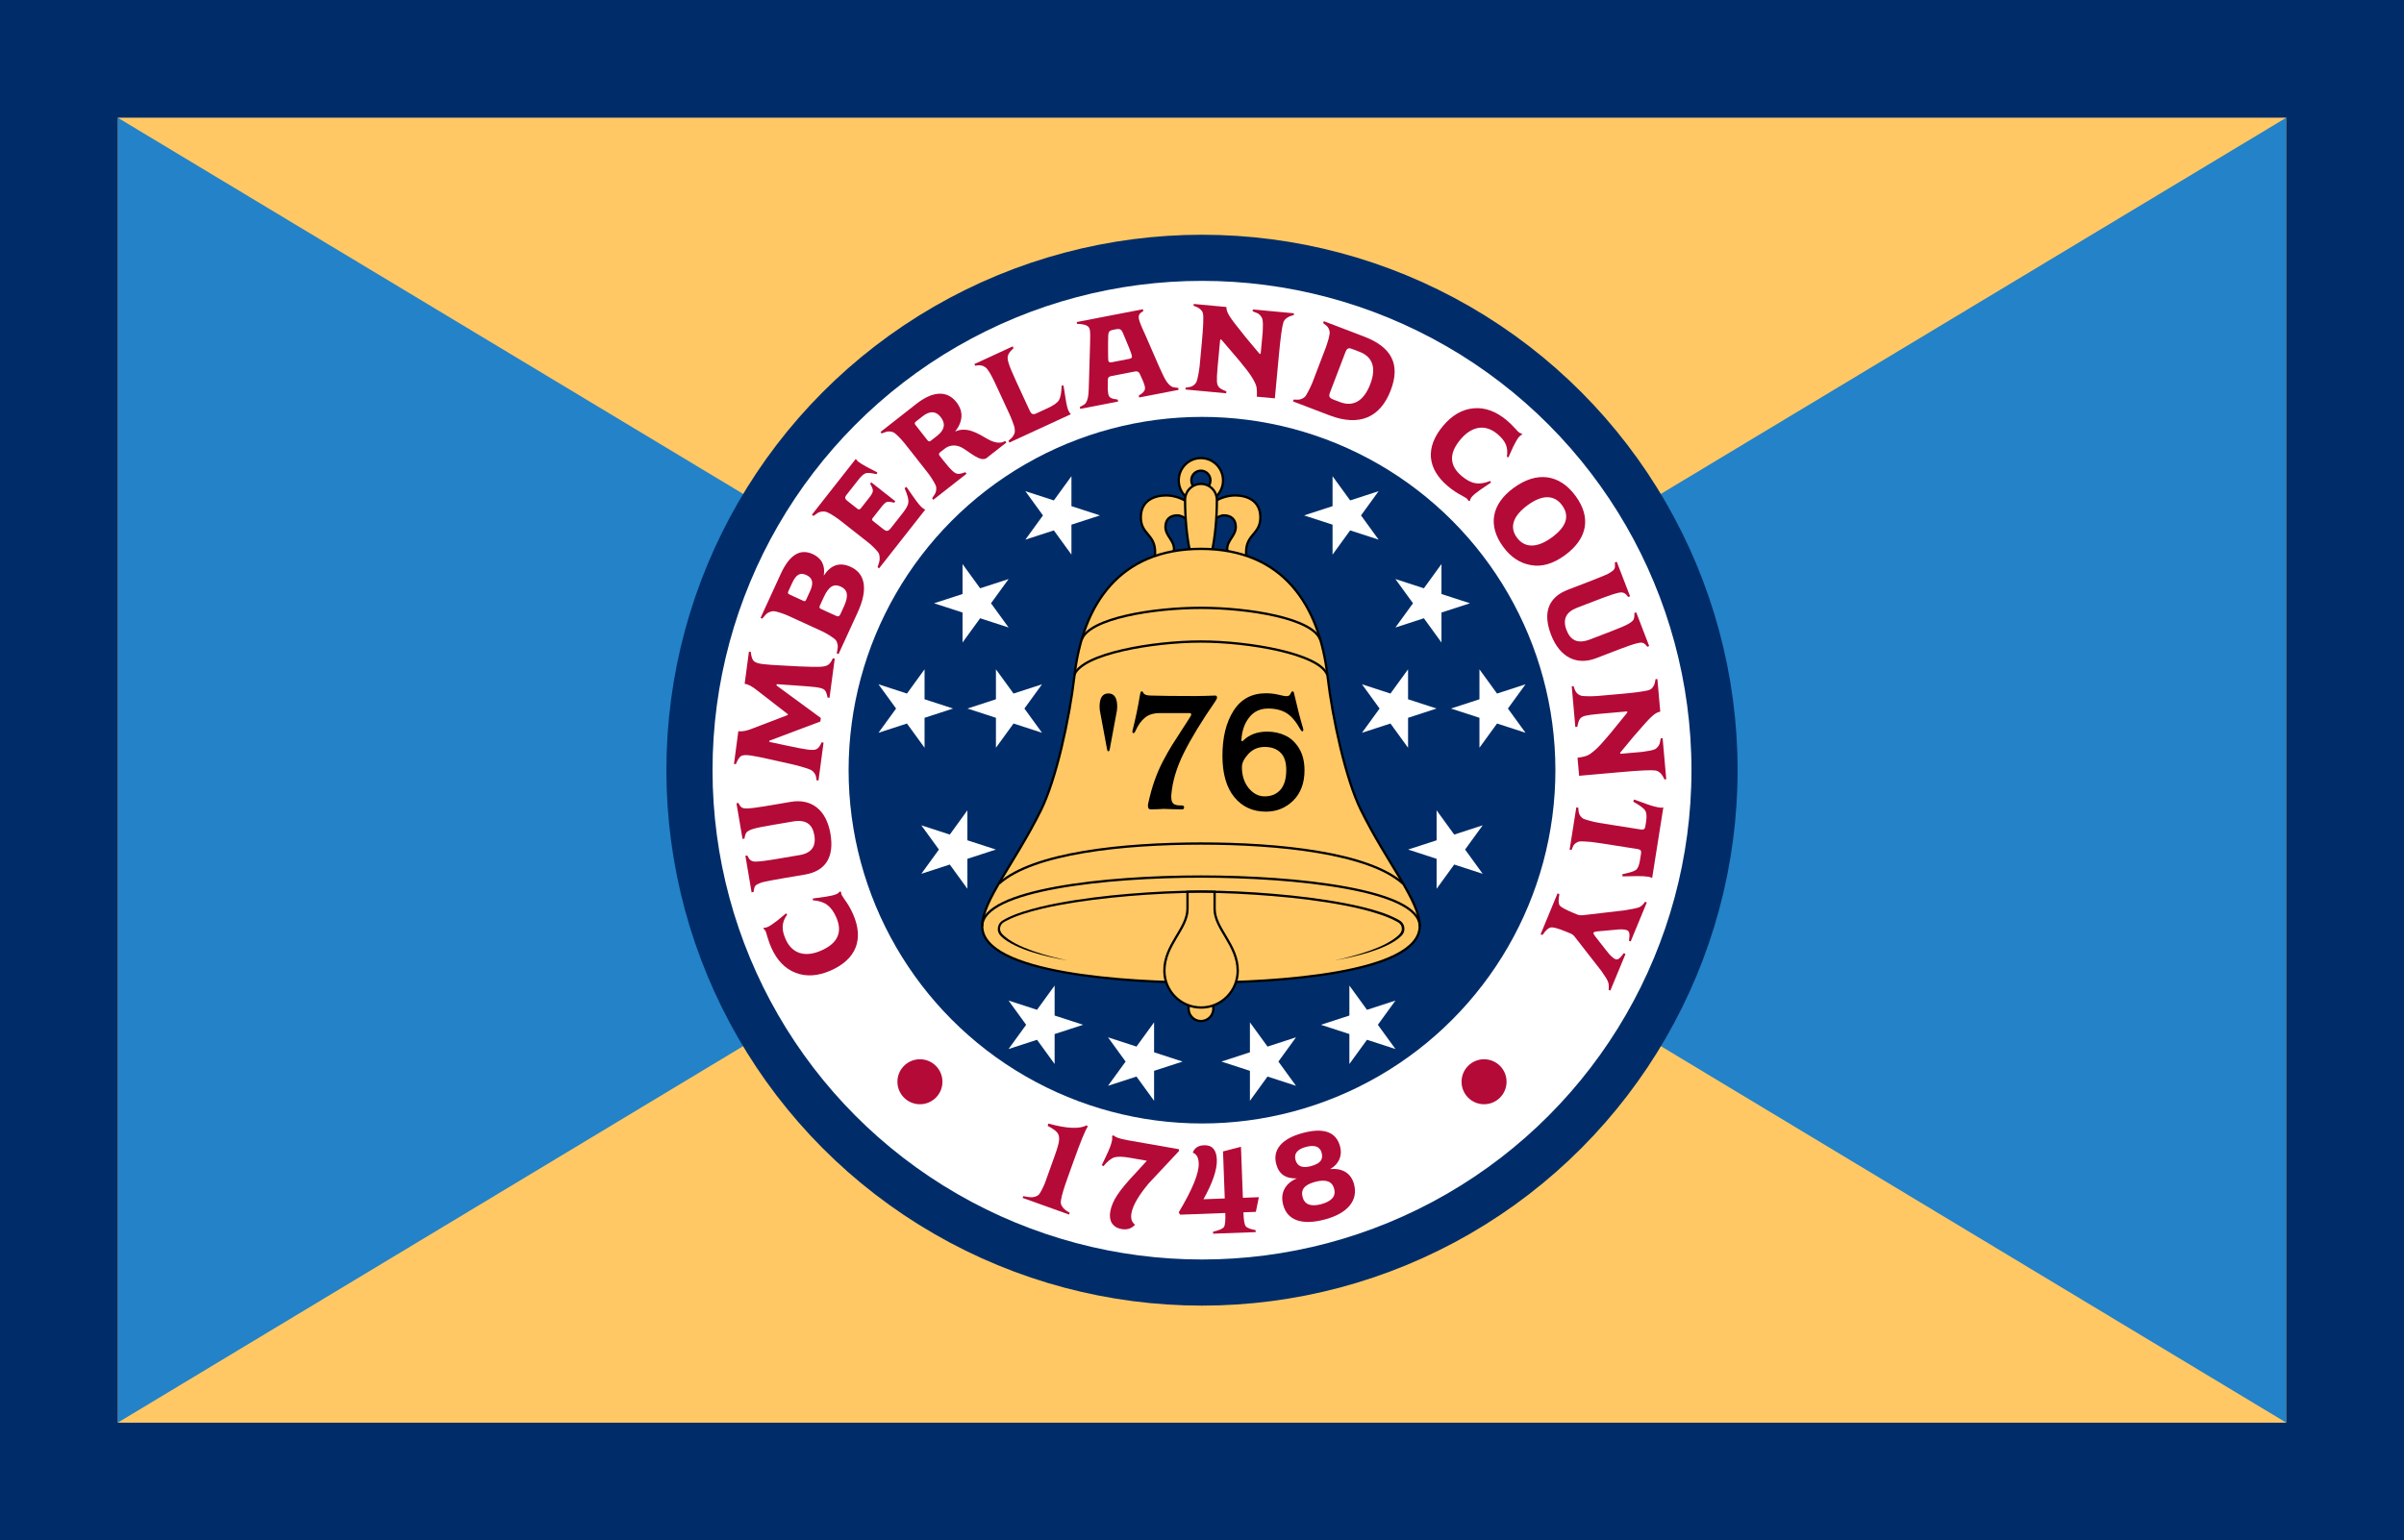
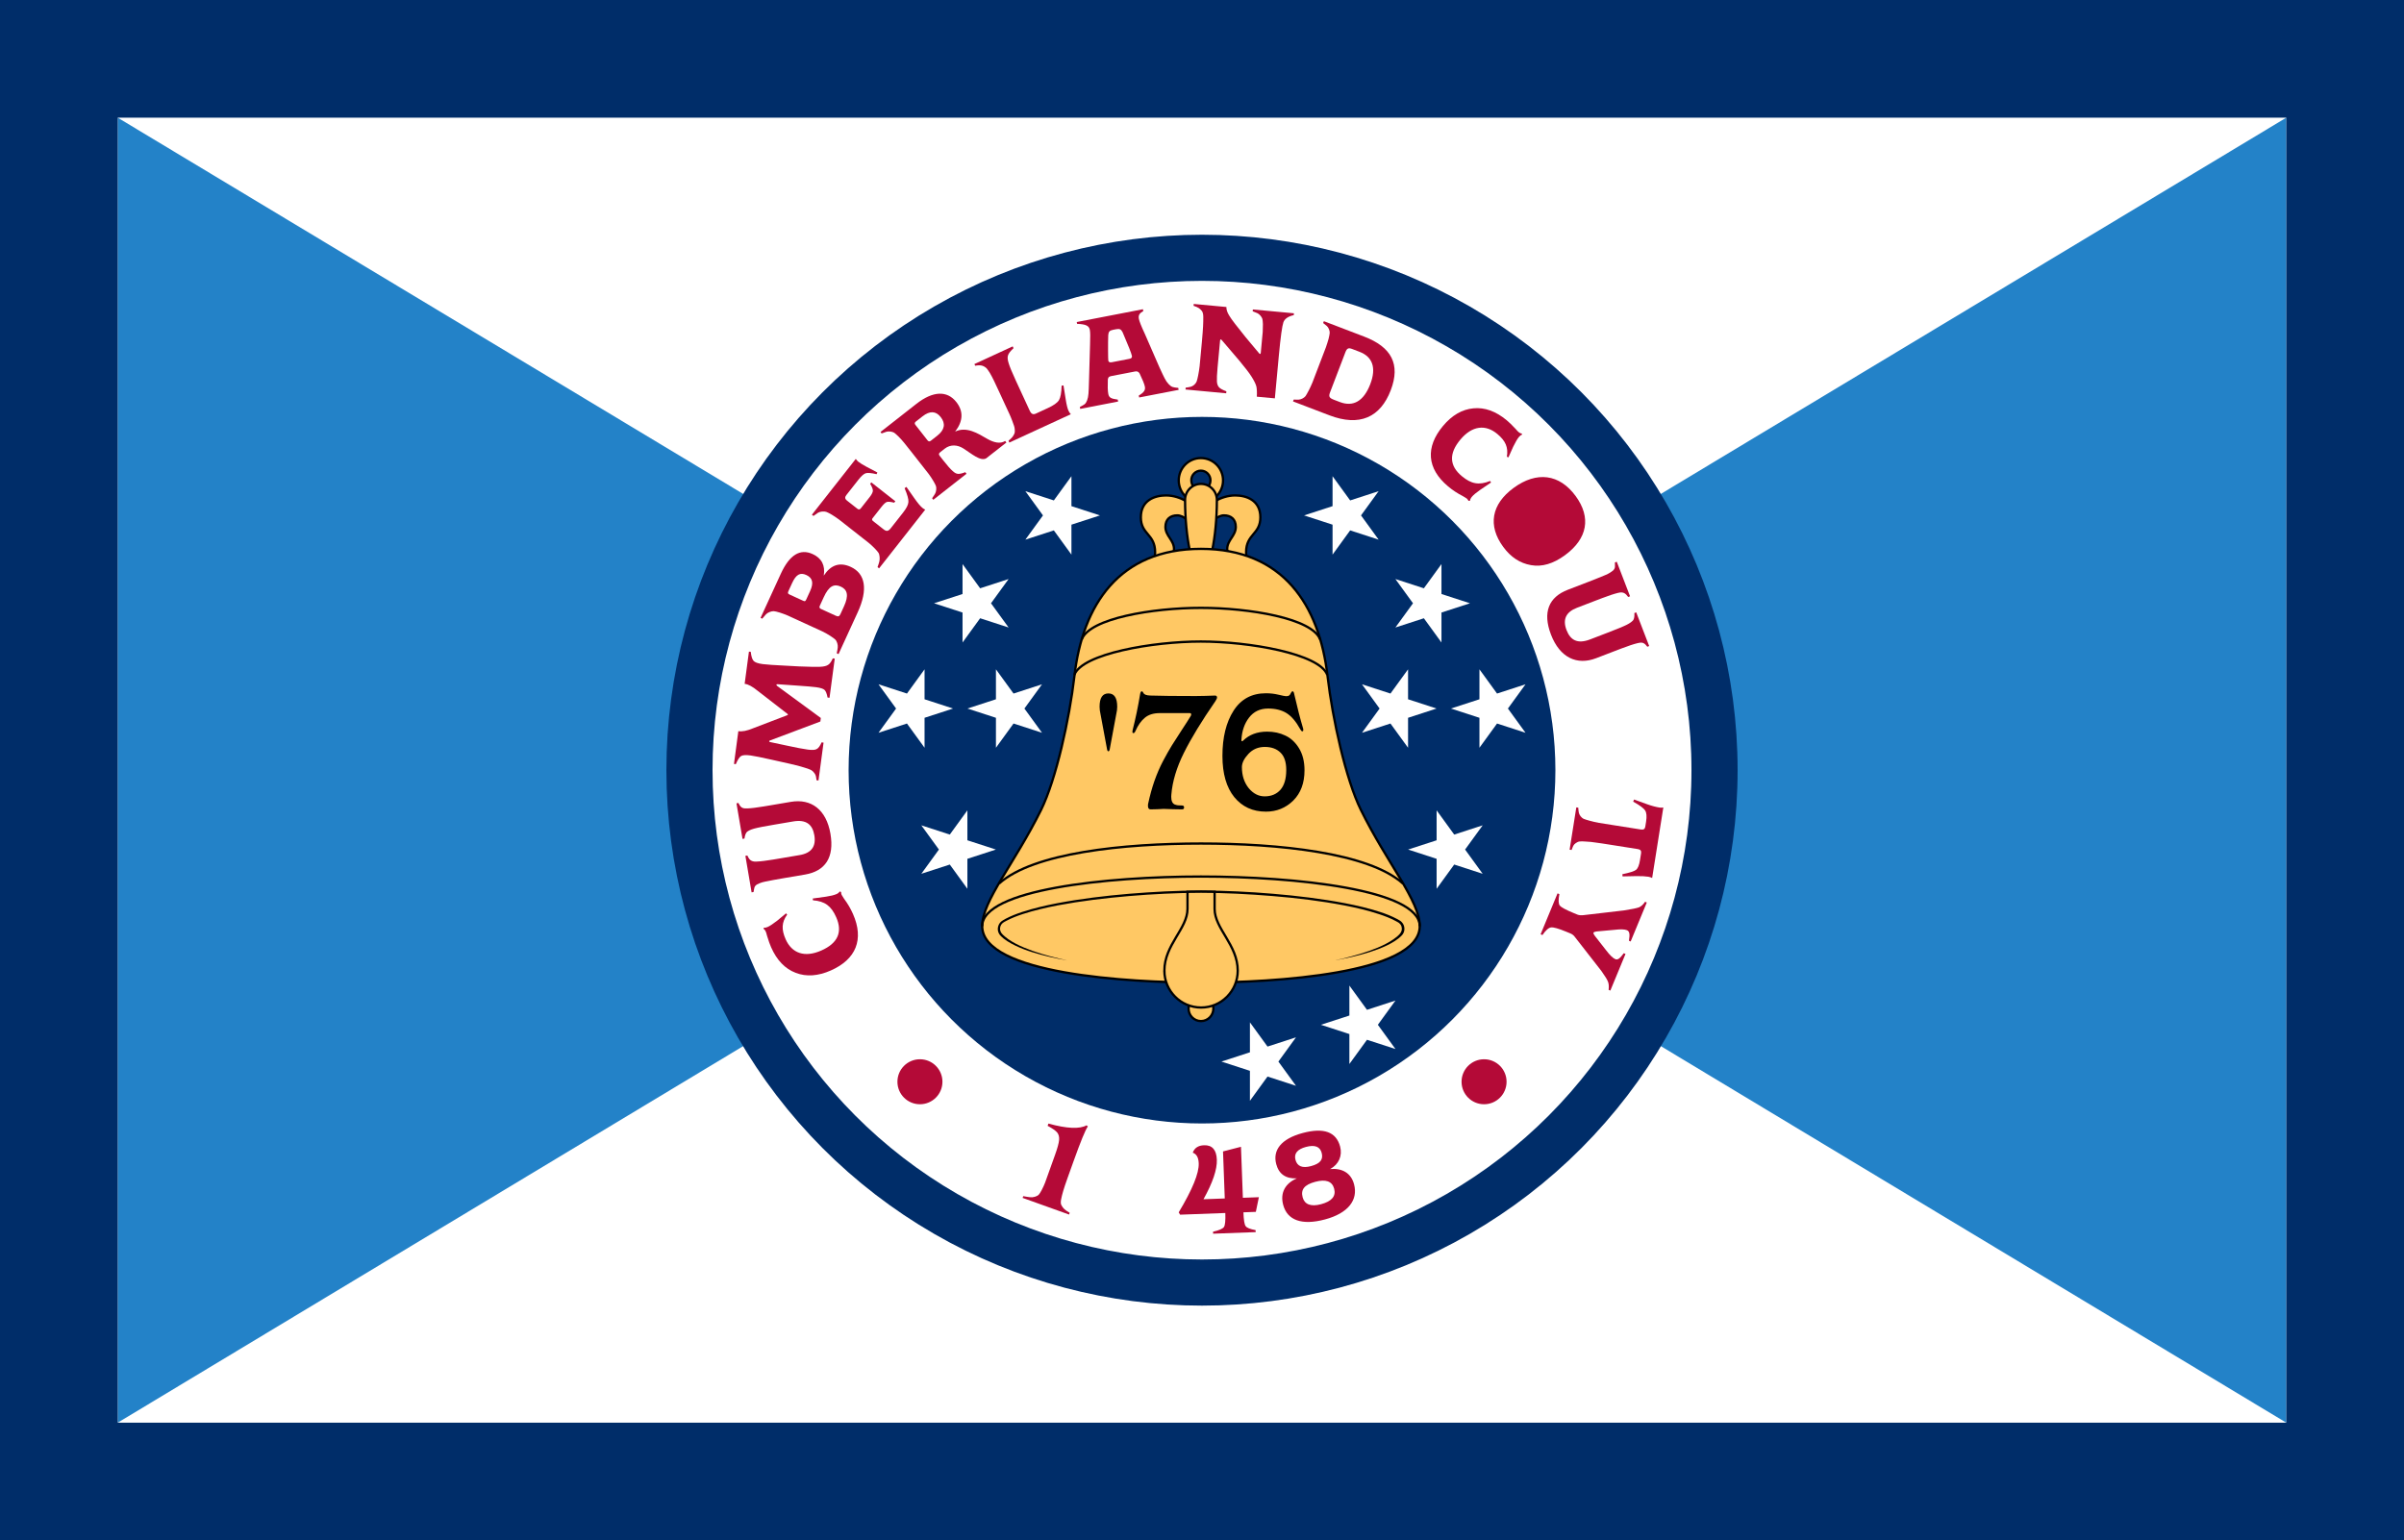
<svg xmlns="http://www.w3.org/2000/svg" xmlns:ns1="http://www.inkscape.org/namespaces/inkscape" xmlns:ns2="http://sodipodi.sourceforge.net/DTD/sodipodi-0.dtd" width="416.818mm" height="267.159mm" viewBox="0 0 416.818 267.159" version="1.1" id="svg8" ns1:version="1.0.2-2 (e86c870879, 2021-01-15)" ns2:docname="Flag of Cumberland County, New Jersey.svg">
  <defs id="defs2">
    <ns1:path-effect effect="spiro" id="path-effect1494" is_visible="true" lpeversion="1" />
    <ns1:path-effect effect="spiro" id="path-effect1451" is_visible="true" lpeversion="1" />
    <ns1:path-effect effect="spiro" id="path-effect1880" is_visible="true" lpeversion="1" />
    <ns1:path-effect effect="spiro" id="path-effect1869" is_visible="true" lpeversion="1" />
    <clipPath clipPathUnits="userSpaceOnUse" id="clipPath1384">
      <rect style="fill:#ffffff;fill-opacity:1;stroke-width:1.5;stroke-linecap:round;stroke-linejoin:bevel" id="rect1386" width="321.667" height="135.775" x="-49.142" y="69.853" />
    </clipPath>
  </defs>
  <ns2:namedview id="base" pagecolor="#ffffff" bordercolor="#666666" borderopacity="1.0" ns1:pageopacity="0.0" ns1:pageshadow="2" ns1:zoom="0.98994949" ns1:cx="790.75945" ns1:cy="485.17709" ns1:document-units="mm" ns1:current-layer="layer1" ns1:document-rotation="0" showgrid="false" ns1:snap-bbox="true" ns1:bbox-paths="true" ns1:snap-bbox-midpoints="true" ns1:bbox-nodes="true" ns1:snap-bbox-edge-midpoints="true" ns1:window-width="2560" ns1:window-height="1369" ns1:window-x="-8" ns1:window-y="-8" ns1:window-maximized="1" ns1:snap-intersection-paths="true" ns1:object-paths="true" ns1:snap-midpoints="true" ns1:snap-smooth-nodes="true" showguides="true" ns1:snap-global="true" />
  <g ns1:label="Layer 1" ns1:groupmode="layer" id="layer1" transform="translate(172.879,-43.313)">
    <g id="Layer_3" transform="matrix(0.265,0,0,0.265,-324.215,54.857)" />
    <g id="g1304">
-       <rect style="fill:#ffc864;fill-opacity:1;stroke-width:1.5;stroke-linecap:round;stroke-linejoin:bevel" id="rect853" width="416.818" height="267.159" x="-172.879" y="43.313" />
      <path style="fill:#2382c8;fill-opacity:1;stroke:none;stroke-width:0.265px;stroke-linecap:butt;stroke-linejoin:miter;stroke-opacity:1" d="M -152.47,63.723 35.53,176.846 -152.47,290.063" id="path1135" ns2:nodetypes="ccc" />
      <path style="fill:#2382c8;fill-opacity:1;stroke:none;stroke-width:0.265px;stroke-linecap:butt;stroke-linejoin:miter;stroke-opacity:1" d="M 223.529,63.723 35.53,176.846 223.529,290.063" id="path1151" ns2:nodetypes="ccc" />
      <path id="rect1441" style="fill:#002d69;fill-opacity:1;stroke:none;stroke-width:2;stroke-linecap:round;stroke-linejoin:bevel" d="m -172.879,43.313 h 20.41 V 310.473 h -20.41 z" ns2:nodetypes="ccccc" />
      <path id="path2056" style="fill:#002d69;fill-opacity:1;stroke:none;stroke-width:2;stroke-linecap:round;stroke-linejoin:bevel" d="m 223.529,43.313 h 20.41 V 310.473 h -20.41 z" ns2:nodetypes="ccccc" />
      <path id="path2058" style="fill:#002d69;fill-opacity:1;stroke:none;stroke-width:2;stroke-linecap:round;stroke-linejoin:bevel" d="m 233.734,43.313 v 20.41 h -396.408 v -20.41 z" ns2:nodetypes="ccccc" />
      <path id="path2060" style="fill:#002d69;fill-opacity:1;stroke:none;stroke-width:2;stroke-linecap:round;stroke-linejoin:bevel" d="M 233.734,290.063 V 310.473 H -162.674 V 290.063 Z" ns2:nodetypes="ccccc" />
      <g id="g1233">
        <g id="g1439">
          <circle style="fill:#ffffff;fill-opacity:1;stroke:#002d69;stroke-width:8;stroke-linecap:round;stroke-linejoin:bevel;stroke-miterlimit:4;stroke-dasharray:none;stroke-opacity:1" id="circle1388" cx="35.53" cy="176.893" r="88.866" clip-path="none" />
          <circle style="fill:#002d69;fill-opacity:1;stroke:none;stroke-width:6;stroke-linecap:round;stroke-linejoin:bevel;stroke-miterlimit:4;stroke-dasharray:none;stroke-opacity:1" id="circle1401" cx="35.53" cy="176.893" r="61.274" clip-path="none" />
        </g>
        <path style="fill:#ffffff;fill-opacity:1;stroke:none;stroke-width:0.3;stroke-linecap:butt;stroke-linejoin:miter;stroke-miterlimit:4;stroke-dasharray:none;stroke-opacity:1" d="M 17.834,132.705 12.893,131.099 v -5.195 l -3.051,4.203 -4.937,-1.605 3.051,4.204 -3.051,4.203 4.937,-1.605 3.051,4.203 v -5.195 z" id="path1994" />
        <path style="fill:#ffffff;fill-opacity:1;stroke:none;stroke-width:0.3;stroke-linecap:butt;stroke-linejoin:miter;stroke-miterlimit:4;stroke-dasharray:none;stroke-opacity:1" d="m -10.93,147.945 4.94,1.606 v 5.195 l 3.051,-4.203 4.937,1.605 -3.051,-4.204 3.051,-4.203 -4.937,1.605 -3.051,-4.203 v 5.195 z" id="path1996" />
        <g id="g2314" transform="translate(-0.902)">
          <path style="fill:#ffffff;fill-opacity:1;stroke:none;stroke-width:0.3;stroke-linecap:butt;stroke-linejoin:miter;stroke-miterlimit:4;stroke-dasharray:none;stroke-opacity:1" d="m -6.733,166.201 -4.94,-1.606 v -5.195 l -3.051,4.203 -4.937,-1.605 3.051,4.204 -3.051,4.203 4.937,-1.605 3.051,4.203 v -5.195 z" id="path1998" />
          <path style="fill:#ffffff;fill-opacity:1;stroke:none;stroke-width:0.3;stroke-linecap:butt;stroke-linejoin:miter;stroke-miterlimit:4;stroke-dasharray:none;stroke-opacity:1" d="m -4.236,166.201 4.94,-1.606 v -5.195 l 3.051,4.203 4.937,-1.605 -3.051,4.204 3.051,4.203 -4.937,-1.605 -3.051,4.203 v -5.195 z" id="path2000" />
        </g>
        <path style="fill:#ffffff;fill-opacity:1;stroke:none;stroke-width:0.3;stroke-linecap:butt;stroke-linejoin:miter;stroke-miterlimit:4;stroke-dasharray:none;stroke-opacity:1" d="m -0.208,190.659 -4.94,1.606 v 5.195 l -3.051,-4.203 -4.937,1.605 3.051,-4.204 -3.051,-4.203 4.937,1.605 3.051,-4.203 v 5.195 z" id="path2002" />
-         <path style="fill:#ffffff;fill-opacity:1;stroke:none;stroke-width:0.3;stroke-linecap:butt;stroke-linejoin:miter;stroke-miterlimit:4;stroke-dasharray:none;stroke-opacity:1" d="m 14.916,221.052 -4.94,-1.606 v -5.195 l -3.051,4.203 -4.937,-1.605 3.051,4.204 -3.051,4.203 4.937,-1.605 3.051,4.203 v -5.195 z" id="path2014" />
-         <path style="fill:#ffffff;fill-opacity:1;stroke:none;stroke-width:0.3;stroke-linecap:butt;stroke-linejoin:miter;stroke-miterlimit:4;stroke-dasharray:none;stroke-opacity:1" d="m 32.161,227.43 -4.94,-1.606 v -5.195 l -3.051,4.203 -4.937,-1.605 3.051,4.204 -3.051,4.203 4.937,-1.605 3.051,4.203 v -5.195 z" id="path2016" />
        <path style="fill:#ffffff;fill-opacity:1;stroke:none;stroke-width:0.3;stroke-linecap:butt;stroke-linejoin:miter;stroke-miterlimit:4;stroke-dasharray:none;stroke-opacity:1" d="m 56.144,221.052 4.94,-1.606 v -5.195 l 3.051,4.203 4.937,-1.605 -3.051,4.204 3.051,4.203 -4.937,-1.605 -3.051,4.203 v -5.195 z" id="path2018" />
        <path style="fill:#ffffff;fill-opacity:1;stroke:none;stroke-width:0.3;stroke-linecap:butt;stroke-linejoin:miter;stroke-miterlimit:4;stroke-dasharray:none;stroke-opacity:1" d="m 38.899,227.43 4.94,-1.606 v -5.195 l 3.051,4.203 4.937,-1.605 -3.051,4.204 3.051,4.203 -4.937,-1.605 -3.051,4.203 v -5.195 z" id="path2020" />
        <path style="fill:#ffffff;fill-opacity:1;stroke:none;stroke-width:0.3;stroke-linecap:butt;stroke-linejoin:miter;stroke-miterlimit:4;stroke-dasharray:none;stroke-opacity:1" d="m 53.226,132.705 4.94,-1.606 v -5.195 l 3.051,4.203 4.937,-1.605 -3.051,4.204 3.051,4.203 -4.937,-1.605 -3.051,4.203 v -5.195 z" id="path2322" />
        <path style="fill:#ffffff;fill-opacity:1;stroke:none;stroke-width:0.3;stroke-linecap:butt;stroke-linejoin:miter;stroke-miterlimit:4;stroke-dasharray:none;stroke-opacity:1" d="m 81.99,147.945 -4.94,1.606 v 5.195 l -3.051,-4.203 -4.937,1.605 3.051,-4.204 -3.051,-4.203 4.937,1.605 3.051,-4.203 v 5.195 z" id="path2324" />
        <g id="g2330" transform="matrix(-1,0,0,1,71.962,0)">
          <path style="fill:#ffffff;fill-opacity:1;stroke:none;stroke-width:0.3;stroke-linecap:butt;stroke-linejoin:miter;stroke-miterlimit:4;stroke-dasharray:none;stroke-opacity:1" d="m -6.733,166.201 -4.94,-1.606 v -5.195 l -3.051,4.203 -4.937,-1.605 3.051,4.204 -3.051,4.203 4.937,-1.605 3.051,4.203 v -5.195 z" id="path2326" />
          <path style="fill:#ffffff;fill-opacity:1;stroke:none;stroke-width:0.3;stroke-linecap:butt;stroke-linejoin:miter;stroke-miterlimit:4;stroke-dasharray:none;stroke-opacity:1" d="m -4.236,166.201 4.94,-1.606 v -5.195 l 3.051,4.203 4.937,-1.605 -3.051,4.204 3.051,4.203 -4.937,-1.605 -3.051,4.203 v -5.195 z" id="path2328" />
        </g>
        <path style="fill:#ffffff;fill-opacity:1;stroke:none;stroke-width:0.3;stroke-linecap:butt;stroke-linejoin:miter;stroke-miterlimit:4;stroke-dasharray:none;stroke-opacity:1" d="m 71.268,190.659 4.94,1.606 v 5.195 l 3.051,-4.203 4.937,1.605 -3.051,-4.204 3.051,-4.203 -4.937,1.605 -3.051,-4.203 v 5.195 z" id="path2332" />
        <g aria-label="CUMBERLAND COUNTY" id="text1455" style="font-style:normal;font-variant:normal;font-weight:bold;font-stretch:normal;font-size:22.931px;line-height:1.25;font-family:Wakerobin;-inkscape-font-specification:'Wakerobin Bold';text-align:center;letter-spacing:0.529px;text-anchor:middle;fill:#b40a37;fill-opacity:1;stroke-width:0.265">
          <path d="m -40.495,204.405 c 0.17,0.1 0.295,0.271 0.379,0.459 0.046,0.105 0.137,0.366 0.231,0.75 0.257,0.864 0.493,1.512 0.706,1.994 1.001,2.265 2.43,3.739 4.266,4.432 1.845,0.714 3.885,0.564 6.087,-0.41 4.362,-1.929 5.798,-5.372 3.842,-9.797 -0.417,-0.944 -0.93,-1.82 -1.539,-2.629 -0.239,-0.371 -0.383,-0.583 -0.429,-0.688 -0.065,-0.147 -0.088,-0.312 -0.09,-0.487 l -0.221,-0.103 c -0.142,0.188 -0.324,0.344 -0.555,0.446 -0.44,0.195 -1.053,0.34 -1.829,0.457 l -2.315,0.321 0.037,0.31 c 2.076,0.16 3.167,0.982 4.029,2.932 1.141,2.58 0.289,4.51 -2.584,5.781 -2.915,1.289 -5.114,0.456 -6.18,-1.956 -0.742,-1.678 -0.714,-2.919 0.264,-4.279 l -0.195,-0.215 -1.56,1.292 c -0.693,0.532 -1.233,0.896 -1.632,1.073 -0.231,0.102 -0.459,0.153 -0.673,0.122 z" style="font-style:normal;font-variant:normal;font-weight:bold;font-stretch:normal;font-size:22.931px;font-family:Wakerobin;-inkscape-font-specification:'Wakerobin Bold';text-align:center;text-anchor:middle;fill:#b40a37;fill-opacity:1;stroke-width:0.265" id="path935" />
          <path d="m -28.888,187.939 c -0.719,-4.227 -3.349,-6.153 -6.875,-5.553 l -3.459,0.588 c -0.904,0.154 -1.605,0.273 -2.106,0.335 -0.972,0.165 -1.982,0.244 -2.359,0.215 -0.656,-0.028 -0.88,-0.385 -1.16,-0.942 l -0.339,0.058 1.049,6.172 0.339,-0.058 c 0.07,-0.547 0.216,-0.921 0.411,-1.14 0.222,-0.201 0.628,-0.409 1.272,-0.588 0.644,-0.179 1.838,-0.406 3.579,-0.701 l 3.165,-0.538 c 2.328,-0.396 3.376,0.566 3.687,2.397 0.33,1.944 -0.522,3.089 -2.534,3.431 l -3.414,0.58 c -0.927,0.158 -1.605,0.273 -2.084,0.331 -0.927,0.158 -1.982,0.244 -2.359,0.215 -0.686,-0.069 -0.933,-0.423 -1.225,-1.048 l -0.339,0.058 1.076,6.33 0.339,-0.058 c 0.141,-0.675 0.069,-0.965 0.591,-1.31 0.369,-0.156 0.617,-0.338 1.495,-0.51 0.878,-0.172 1.53,-0.307 3.135,-0.579 l 3.707,-0.63 c 3.504,-0.596 5.102,-2.961 4.407,-7.052 z" style="font-style:normal;font-variant:normal;font-weight:bold;font-stretch:normal;font-size:22.931px;font-family:Wakerobin;-inkscape-font-specification:'Wakerobin Bold';text-align:center;text-anchor:middle;fill:#b40a37;fill-opacity:1;stroke-width:0.265" id="path937" />
          <path d="m -30.087,172.113 -0.341,-0.045 c -0.27,0.635 -0.551,1.014 -0.848,1.159 -0.277,0.171 -0.789,0.196 -1.54,0.096 -0.796,-0.106 -2.014,-0.337 -3.655,-0.695 l -2.902,-0.618 c -0.205,-0.027 -0.177,-0.232 0.014,-0.276 l 8.718,-3.281 0.082,-0.614 -7.587,-5.567 c -0.082,-0.08 -0.121,-0.132 -0.115,-0.177 0.012,-0.091 0.086,-0.127 0.2,-0.112 l 3.323,0.234 c 1.72,0.113 2.817,0.213 3.34,0.283 0.773,0.103 1.261,0.26 1.487,0.475 0.226,0.215 0.399,0.655 0.519,1.318 l 0.341,0.045 0.905,-6.796 -0.341,-0.045 c -0.238,0.57 -0.52,0.949 -0.797,1.12 -0.28,0.194 -0.736,0.318 -1.411,0.344 -0.652,0.029 -1.852,0.008 -3.623,-0.066 l -2.343,-0.127 c -1.931,-0.095 -3.261,-0.18 -3.966,-0.273 -0.841,-0.112 -1.371,-0.298 -1.611,-0.585 -0.22,-0.261 -0.384,-0.768 -0.466,-1.542 l -0.318,-0.042 -0.744,5.592 c 0.594,0.056 1.35,0.457 2.288,1.23 l 5.116,3.966 c 0.065,0.032 0.105,0.083 0.099,0.129 -0.009,0.068 -0.061,0.108 -0.132,0.121 l -5.923,2.265 c -1.053,0.438 -1.885,0.605 -2.541,0.495 l -0.756,5.683 0.318,0.042 c 0.304,-0.723 0.598,-1.193 0.879,-1.387 0.28,-0.194 0.841,-0.235 1.659,-0.126 0.705,0.094 1.943,0.351 3.717,0.749 l 1.797,0.401 c 1.033,0.23 1.82,0.404 2.356,0.545 1.099,0.262 2.273,0.65 2.641,0.837 0.195,0.095 0.359,0.256 0.517,0.462 0.338,0.415 0.333,0.623 0.428,1.306 l 0.341,0.045 z" style="font-style:normal;font-variant:normal;font-weight:bold;font-stretch:normal;font-size:22.931px;font-family:Wakerobin;-inkscape-font-specification:'Wakerobin Bold';text-align:center;text-anchor:middle;fill:#b40a37;fill-opacity:1;stroke-width:0.265" id="path939" />
          <path d="m -24.163,149.505 c 1.827,-3.981 1.314,-6.713 -1.207,-7.87 -1.897,-0.87 -3.439,-0.367 -4.68,1.511 0.28,-1.764 -0.357,-3.015 -1.921,-3.732 -2.188,-1.004 -4.028,0.145 -5.529,3.417 l -3.51,7.649 0.292,0.134 c 0.286,-0.348 0.503,-0.602 0.652,-0.761 0.297,-0.318 0.966,-0.566 1.357,-0.538 0.195,0.014 0.537,0.095 1.003,0.233 0.487,0.148 0.955,0.337 1.423,0.527 l 2.022,0.928 1.834,0.842 2.126,0.975 c 0.991,0.48 1.915,1.106 2.232,1.403 0.159,0.149 0.28,0.381 0.36,0.645 0.163,0.579 0.09,0.849 -0.095,1.747 l 0.313,0.143 z m -8.929,-2.205 c -0.143,0.313 -0.255,0.337 -0.526,0.213 l -2.355,-1.081 c -0.313,-0.143 -0.358,-0.265 -0.195,-0.619 l 0.631,-1.376 c 0.679,-1.48 1.394,-1.883 2.457,-1.396 1.105,0.507 1.308,1.382 0.658,2.8 z m 5.923,2.541 c -0.182,0.396 -0.385,0.454 -0.823,0.253 l -2.563,-1.176 c -0.229,-0.105 -0.297,-0.288 -0.192,-0.517 l 0.689,-1.501 c 0.889,-1.938 1.777,-2.389 2.965,-1.844 1.146,0.526 1.416,1.533 0.546,3.429 z" style="font-style:normal;font-variant:normal;font-weight:bold;font-stretch:normal;font-size:22.931px;font-family:Wakerobin;-inkscape-font-specification:'Wakerobin Bold';text-align:center;text-anchor:middle;fill:#b40a37;fill-opacity:1;stroke-width:0.265" id="path941" />
          <path d="m -12.454,131.701 c -0.137,-0.049 -0.295,-0.144 -0.457,-0.272 -0.379,-0.298 -0.856,-0.877 -1.447,-1.721 l -1.36,-1.944 -0.317,0.218 c 0.479,1.135 0.704,1.924 0.662,2.387 -0.025,0.477 -0.327,1.084 -0.908,1.824 l -2.139,2.722 c -0.439,0.559 -0.761,0.598 -1.248,0.215 l -1.839,-1.445 c -0.198,-0.156 -0.218,-0.317 -0.076,-0.497 l 1.53,-1.947 c 0.383,-0.487 0.706,-0.787 0.942,-0.864 0.236,-0.077 0.666,-0.031 1.272,0.125 l 0.198,-0.252 -4.165,-3.273 -0.198,0.252 c 0.323,0.516 0.47,0.923 0.469,1.185 -0.001,0.261 -0.184,0.643 -0.553,1.111 l -1.53,1.947 c -0.184,0.234 -0.377,0.258 -0.594,0.087 l -1.839,-1.445 c -0.343,-0.269 -0.363,-0.577 -0.094,-0.92 l 2.097,-2.668 c 0.496,-0.631 0.908,-1.007 1.269,-1.132 0.346,-0.107 0.974,-0.051 1.882,0.166 l 0.144,-0.295 -1.918,-1.011 c -0.612,-0.335 -1.087,-0.621 -1.411,-0.876 -0.144,-0.113 -0.278,-0.277 -0.416,-0.473 l -7.608,9.682 0.27,0.213 c 0.345,-0.254 0.601,-0.431 0.783,-0.551 0.349,-0.221 1.043,-0.288 1.435,-0.156 0.205,0.073 0.518,0.232 0.939,0.475 0.439,0.258 0.85,0.551 1.279,0.859 l 1.785,1.403 1.731,1.36 1.641,1.289 c 0.743,0.613 1.491,1.405 1.695,1.74 0.102,0.167 0.147,0.407 0.182,0.697 0.041,0.616 -0.043,0.871 -0.361,1.758 l 0.27,0.213 z" style="font-style:normal;font-variant:normal;font-weight:bold;font-stretch:normal;font-size:22.931px;font-family:Wakerobin;-inkscape-font-specification:'Wakerobin Bold';text-align:center;text-anchor:middle;fill:#b40a37;fill-opacity:1;stroke-width:0.265" id="path943" />
          <path d="m -5.3,125.482 -0.212,-0.271 c -0.582,0.223 -1.002,0.32 -1.292,0.284 -0.276,-0.017 -0.582,-0.185 -0.933,-0.521 -0.355,-0.304 -0.901,-0.926 -1.65,-1.882 l -0.566,-0.722 c -0.212,-0.271 -0.161,-0.428 0.128,-0.654 l 0.74,-0.58 c 1.011,-0.792 2.238,-0.676 3.224,-0.051 1.441,0.91 2.957,2.285 3.973,1.723 l 3.501,-2.744 -0.212,-0.271 c -0.869,0.564 -2.008,0.263 -3.123,-0.378 -1.556,-0.907 -3.588,-2.199 -5.549,-1.244 1.397,-1.823 1.457,-3.531 0.212,-5.119 -1.584,-2.021 -4.042,-1.96 -6.929,0.304 l -6.226,4.881 0.198,0.253 c 0.359,-0.136 0.633,-0.234 0.819,-0.293 0.374,-0.118 1.017,-0.04 1.352,0.164 0.181,0.12 0.416,0.344 0.753,0.663 0.67,0.669 1.194,1.337 2.325,2.781 l 1.57,2.003 1.33,1.696 c 0.59,0.79 1.129,1.737 1.265,2.097 0.059,0.187 0.082,0.402 0.047,0.692 -0.066,0.547 -0.237,0.739 -0.713,1.433 l 0.212,0.271 z m -6.182,-5.73 c -0.217,0.17 -0.41,0.146 -0.579,-0.07 l -2.108,-2.689 c -0.156,-0.199 -0.132,-0.392 0.066,-0.547 l 1.173,-0.92 c 1.263,-0.99 2.319,-0.944 3.154,0.121 0.891,1.137 0.694,2.224 -0.605,3.242 z" style="font-style:normal;font-variant:normal;font-weight:bold;font-stretch:normal;font-size:22.931px;font-family:Wakerobin;-inkscape-font-specification:'Wakerobin Bold';text-align:center;text-anchor:middle;fill:#b40a37;fill-opacity:1;stroke-width:0.265" id="path945" />
          <path d="m 12.786,115.155 c -0.149,-0.159 -0.287,-0.348 -0.402,-0.597 -0.163,-0.354 -0.328,-0.985 -0.474,-1.903 l -0.394,-2.495 -0.33,0.051 c -0.018,1.22 -0.187,2.056 -0.458,2.51 -0.291,0.463 -0.942,0.915 -1.92,1.366 l -2.061,0.951 c -0.52,0.24 -0.823,0.077 -1.092,-0.506 l -2.383,-5.163 c -0.682,-1.478 -1.102,-2.497 -1.269,-3.077 -0.187,-0.57 -0.224,-1.033 -0.101,-1.368 0.102,-0.325 0.423,-0.726 0.951,-1.222 l -0.144,-0.312 -6.641,3.066 0.135,0.291 c 0.929,-0.176 1.417,-0.048 1.967,0.431 0.149,0.159 0.325,0.431 0.589,0.839 0.487,0.836 0.842,1.606 1.65,3.355 l 1.009,2.186 c 0.605,1.312 0.886,1.864 1.198,2.705 0.312,0.841 0.428,1.091 0.453,1.584 0.035,0.514 -0.019,0.615 -0.226,0.988 -0.227,0.383 -0.416,0.521 -0.86,0.927 l 0.144,0.312 z" style="font-style:normal;font-variant:normal;font-weight:bold;font-stretch:normal;font-size:22.931px;font-family:Wakerobin;-inkscape-font-specification:'Wakerobin Bold';text-align:center;text-anchor:middle;fill:#b40a37;fill-opacity:1;stroke-width:0.265" id="path947" />
          <path d="m 20.987,112.957 -0.065,-0.338 c -1.245,-0.156 -1.522,-0.383 -1.64,-0.99 -0.105,-0.54 -0.122,-1.354 -0.079,-2.46 0.043,-0.382 0.152,-0.543 0.579,-0.626 l 4.165,-0.806 c 0.338,-0.065 0.593,0.049 0.771,0.364 0.511,1.069 0.821,1.826 0.908,2.277 0.109,0.563 -0.114,0.98 -1.057,1.536 l 0.065,0.338 6.844,-1.325 -0.065,-0.338 c -0.93,-0.1 -1.142,-0.106 -1.669,-0.658 -0.264,-0.276 -0.491,-0.606 -0.682,-0.989 -0.187,-0.361 -0.498,-1.001 -0.906,-1.903 l -2.563,-5.88 c -0.595,-1.263 -0.922,-2.11 -1.005,-2.538 -0.122,-0.63 0.091,-0.975 0.764,-1.362 l -0.061,-0.315 -11.481,2.223 0.061,0.315 c 1.506,0.059 2.071,0.323 2.211,1.043 0.074,0.383 0.096,1.219 0.039,2.492 l -0.188,6.506 c -0.024,0.962 -0.055,1.646 -0.089,2.073 -0.03,0.45 -0.118,0.84 -0.241,1.168 -0.265,0.682 -0.49,0.726 -1.253,1.13 l 0.065,0.338 z m -1.109,-6.815 c -0.338,0.065 -0.544,-0.035 -0.592,-0.282 -0.022,-0.113 -0.041,-0.693 -0.043,-1.79 0.002,-1.075 -0.002,-1.938 0.03,-2.622 0.049,-0.593 0.216,-0.813 0.824,-0.93 l 0.54,-0.105 c 0.63,-0.122 0.868,0.019 1.13,0.529 0.98,2.286 1.525,3.652 1.612,4.102 0.052,0.27 -0.079,0.436 -0.417,0.501 z" style="font-style:normal;font-variant:normal;font-weight:bold;font-stretch:normal;font-size:22.931px;font-family:Wakerobin;-inkscape-font-specification:'Wakerobin Bold';text-align:center;text-anchor:middle;fill:#b40a37;fill-opacity:1;stroke-width:0.265" id="path949" />
          <path d="m 48.162,112.402 0.696,-7.466 c 0.298,-3.196 0.568,-5.106 0.787,-5.73 0.217,-0.602 0.833,-1.028 1.796,-1.237 l 0.03,-0.32 -7.123,-0.664 -0.03,0.32 c 0.378,0.15 0.645,0.244 0.821,0.33 0.355,0.148 0.767,0.67 0.853,0.978 0.054,0.166 0.072,0.467 0.098,0.93 0.003,0.461 -0.014,0.897 -0.032,1.333 l -0.185,1.986 -0.155,1.667 c -0.011,0.114 -0.063,0.178 -0.131,0.172 -0.046,-0.004 -0.089,-0.031 -0.151,-0.106 l -2.342,-2.798 c -1.507,-1.868 -2.453,-3.084 -2.811,-3.693 -0.383,-0.588 -0.541,-1.11 -0.524,-1.546 l -5.662,-0.528 -0.03,0.32 c 0.871,0.288 1.105,0.495 1.437,0.894 0.164,0.223 0.248,0.553 0.249,1.037 9.89e-4,0.484 -0.004,1.036 -0.037,1.632 -0.035,0.619 -0.095,1.511 -0.205,2.698 l -0.168,1.804 -0.223,2.397 c -0.125,1.094 -0.377,2.314 -0.527,2.691 -0.088,0.199 -0.219,0.371 -0.421,0.56 -0.424,0.352 -0.703,0.372 -1.473,0.485 l -0.03,0.32 7.055,0.657 0.032,-0.342 c -0.645,-0.244 -1.062,-0.467 -1.271,-0.694 -0.209,-0.227 -0.339,-0.561 -0.367,-1.001 -0.028,-0.44 0.003,-1.266 0.116,-2.476 l 0.434,-4.658 c 0.011,-0.114 0.063,-0.178 0.131,-0.172 0.046,0.004 0.11,0.056 0.172,0.131 l 2.99,3.503 c 1.015,1.223 1.756,2.167 2.196,2.876 0.441,0.709 0.711,1.264 0.81,1.688 0.076,0.422 0.114,1.001 0.069,1.734 z" style="font-style:normal;font-variant:normal;font-weight:bold;font-stretch:normal;font-size:22.931px;font-family:Wakerobin;-inkscape-font-specification:'Wakerobin Bold';text-align:center;text-anchor:middle;fill:#b40a37;fill-opacity:1;stroke-width:0.265" id="path951" />
          <path d="m 57.61,115.342 c 5.247,2.006 8.846,0.363 10.648,-4.349 1.728,-4.519 0.115,-7.493 -4.618,-9.303 l -6.982,-2.67 -0.123,0.321 c 0.28,0.23 0.513,0.392 0.638,0.514 0.28,0.23 0.523,0.814 0.5,1.198 -0.009,0.217 -0.089,0.555 -0.197,1.029 -0.129,0.466 -0.288,0.946 -0.455,1.446 l -0.803,2.099 -0.729,1.906 -0.819,2.142 c -0.398,0.977 -0.966,2.012 -1.191,2.343 -0.138,0.168 -0.311,0.299 -0.556,0.426 -0.482,0.233 -0.712,0.194 -1.488,0.168 l -0.123,0.321 z m 0.806,-2.687 c -0.835,-0.319 -0.963,-0.564 -0.676,-1.314 l 2.653,-6.94 c 0.27,-0.707 0.55,-0.796 1.171,-0.559 l 1.285,0.491 c 2.249,0.86 2.942,2.77 1.861,5.597 -1.138,2.977 -2.975,3.993 -5.267,3.117 z" style="font-style:normal;font-variant:normal;font-weight:bold;font-stretch:normal;font-size:22.931px;font-family:Wakerobin;-inkscape-font-specification:'Wakerobin Bold';text-align:center;text-anchor:middle;fill:#b40a37;fill-opacity:1;stroke-width:0.265" id="path953" />
          <path d="m 90.979,118.508 c -0.197,-0.015 -0.384,-0.112 -0.543,-0.244 -0.088,-0.073 -0.284,-0.268 -0.54,-0.57 -0.613,-0.661 -1.111,-1.138 -1.516,-1.476 -1.901,-1.588 -3.834,-2.277 -5.787,-2.086 -1.97,0.177 -3.733,1.214 -5.277,3.061 -3.058,3.66 -2.822,7.383 0.891,10.485 0.792,0.662 1.64,1.22 2.543,1.677 0.378,0.227 0.601,0.353 0.689,0.427 0.123,0.103 0.217,0.241 0.296,0.397 l 0.244,-0.006 c 0.044,-0.232 0.139,-0.452 0.3,-0.646 0.309,-0.37 0.794,-0.771 1.437,-1.22 l 1.934,-1.313 -0.17,-0.262 c -1.933,0.776 -3.274,0.521 -4.911,-0.846 -2.164,-1.808 -2.256,-3.916 -0.242,-6.327 2.044,-2.446 4.384,-2.672 6.407,-0.981 1.408,1.176 1.932,2.301 1.657,3.954 l 0.27,0.106 0.827,-1.849 c 0.386,-0.783 0.709,-1.35 0.989,-1.684 0.162,-0.194 0.344,-0.34 0.55,-0.407 z" style="font-style:normal;font-variant:normal;font-weight:bold;font-stretch:normal;font-size:22.931px;font-family:Wakerobin;-inkscape-font-specification:'Wakerobin Bold';text-align:center;text-anchor:middle;fill:#b40a37;fill-opacity:1;stroke-width:0.265" id="path955" />
-           <path d="m 87.75,138.153 c 1.313,1.795 2.906,2.846 4.824,3.176 1.899,0.344 3.86,-0.238 5.877,-1.714 3.942,-2.884 4.577,-6.559 1.869,-10.261 -2.816,-3.849 -6.759,-4.346 -10.757,-1.421 -3.868,2.83 -4.508,6.537 -1.814,10.22 z m 2.367,-1.618 c -1.3,-1.777 -0.685,-3.732 1.888,-5.614 2.461,-1.801 4.572,-1.867 5.966,0.039 1.354,1.851 0.754,3.71 -1.781,5.565 -2.572,1.882 -4.719,1.861 -6.073,0.01 z" style="font-style:normal;font-variant:normal;font-weight:bold;font-stretch:normal;font-size:22.931px;font-family:Wakerobin;-inkscape-font-specification:'Wakerobin Bold';text-align:center;text-anchor:middle;fill:#b40a37;fill-opacity:1;stroke-width:0.265" id="path957" />
+           <path d="m 87.75,138.153 c 1.313,1.795 2.906,2.846 4.824,3.176 1.899,0.344 3.86,-0.238 5.877,-1.714 3.942,-2.884 4.577,-6.559 1.869,-10.261 -2.816,-3.849 -6.759,-4.346 -10.757,-1.421 -3.868,2.83 -4.508,6.537 -1.814,10.22 z m 2.367,-1.618 z" style="font-style:normal;font-variant:normal;font-weight:bold;font-stretch:normal;font-size:22.931px;font-family:Wakerobin;-inkscape-font-specification:'Wakerobin Bold';text-align:center;text-anchor:middle;fill:#b40a37;fill-opacity:1;stroke-width:0.265" id="path957" />
          <path d="m 96.039,153.381 c 1.539,4.002 4.497,5.371 7.836,4.087 l 3.275,-1.259 c 0.856,-0.329 1.52,-0.584 1.999,-0.744 0.92,-0.354 1.895,-0.63 2.27,-0.676 0.649,-0.102 0.938,0.204 1.324,0.695 l 0.321,-0.123 -2.247,-5.843 -0.321,0.123 c 0.04,0.55 -0.03,0.945 -0.178,1.199 -0.178,0.24 -0.535,0.525 -1.131,0.828 -0.596,0.303 -1.722,0.76 -3.37,1.394 l -2.996,1.152 c -2.204,0.848 -3.421,0.112 -4.088,-1.622 -0.708,-1.841 -0.099,-3.131 1.806,-3.864 l 3.232,-1.243 c 0.878,-0.337 1.52,-0.584 1.977,-0.736 0.878,-0.337 1.895,-0.63 2.27,-0.676 0.687,-0.067 0.998,0.231 1.408,0.785 l 0.321,-0.123 -2.304,-5.993 -0.321,0.123 c -0.005,0.69 0.123,0.96 -0.321,1.401 -0.331,0.226 -0.538,0.453 -1.365,0.795 -0.826,0.342 -1.439,0.602 -2.959,1.187 l -3.51,1.35 c -3.317,1.276 -4.417,3.91 -2.928,7.784 z" style="font-style:normal;font-variant:normal;font-weight:bold;font-stretch:normal;font-size:22.931px;font-family:Wakerobin;-inkscape-font-specification:'Wakerobin Bold';text-align:center;text-anchor:middle;fill:#b40a37;fill-opacity:1;stroke-width:0.265" id="path959" />
-           <path d="m 100.916,177.866 7.469,-0.66 c 3.198,-0.283 5.125,-0.361 5.778,-0.257 0.631,0.105 1.161,0.634 1.541,1.544 l 0.32,-0.028 -0.63,-7.127 -0.32,0.028 c -0.08,0.398 -0.124,0.679 -0.177,0.867 -0.082,0.376 -0.521,0.875 -0.808,1.015 -0.154,0.083 -0.447,0.155 -0.898,0.263 -0.453,0.086 -0.885,0.147 -1.317,0.208 l -1.987,0.176 -1.667,0.147 c -0.114,0.01 -0.187,-0.029 -0.193,-0.098 -0.004,-0.046 0.015,-0.093 0.077,-0.168 l 2.33,-2.807 c 1.566,-1.819 2.592,-2.968 3.127,-3.43 0.51,-0.482 0.994,-0.732 1.426,-0.794 l -0.501,-5.665 -0.32,0.028 c -0.127,0.909 -0.287,1.176 -0.621,1.574 -0.189,0.201 -0.499,0.343 -0.975,0.431 -0.476,0.088 -1.02,0.182 -1.612,0.258 -0.615,0.077 -1.504,0.179 -2.691,0.284 l -1.804,0.159 -2.398,0.212 c -1.098,0.074 -2.344,0.046 -2.742,-0.034 -0.212,-0.05 -0.404,-0.148 -0.626,-0.313 -0.423,-0.354 -0.493,-0.624 -0.742,-1.362 l -0.32,0.028 0.624,7.058 0.343,-0.03 c 0.124,-0.679 0.269,-1.129 0.454,-1.375 0.185,-0.247 0.491,-0.435 0.919,-0.542 0.428,-0.107 1.246,-0.225 2.457,-0.332 l 4.66,-0.412 c 0.114,-0.01 0.187,0.029 0.193,0.098 0.004,0.046 -0.036,0.118 -0.098,0.193 l -2.907,3.572 c -1.02,1.218 -1.816,2.117 -2.434,2.678 -0.618,0.561 -1.115,0.927 -1.514,1.101 -0.401,0.151 -0.964,0.292 -1.693,0.38 z" style="font-style:normal;font-variant:normal;font-weight:bold;font-stretch:normal;font-size:22.931px;font-family:Wakerobin;-inkscape-font-specification:'Wakerobin Bold';text-align:center;text-anchor:middle;fill:#b40a37;fill-opacity:1;stroke-width:0.265" id="path961" />
          <path d="m 99.269,190.68 0.34,0.054 c 0.125,-0.352 0.233,-0.59 0.303,-0.741 0.141,-0.303 0.692,-0.703 1.091,-0.733 0.192,-0.039 0.561,-0.027 1.135,0.017 0.554,0.018 1.124,0.085 1.69,0.175 0.57,0.067 1.408,0.2 2.54,0.379 l 4.756,0.753 c 0.43,0.068 0.602,0.304 0.537,0.712 l -0.194,1.223 c -0.133,0.838 -0.362,1.405 -0.68,1.657 -0.318,0.251 -1.101,0.499 -2.373,0.762 l 0.033,0.377 2.329,-0.049 c 0.908,-0.019 1.621,0.025 2.142,0.107 0.272,0.043 0.491,0.124 0.662,0.221 l 1.936,-12.23 c -0.215,0.036 -0.426,0.049 -0.652,0.013 -0.612,-0.097 -1.326,-0.279 -2.138,-0.571 l -2.284,-0.826 -0.152,0.371 c 1.132,0.62 1.838,1.15 2.078,1.536 0.241,0.386 0.302,1.023 0.159,1.929 l -0.14,0.883 c -0.061,0.385 -0.297,0.557 -0.727,0.488 l -4.892,-0.774 -2.401,-0.38 c -1.106,-0.198 -2.304,-0.55 -2.675,-0.702 -0.193,-0.1 -0.356,-0.242 -0.531,-0.456 -0.324,-0.446 -0.33,-0.702 -0.393,-1.478 l -0.34,-0.054 z" style="font-style:normal;font-variant:normal;font-weight:bold;font-stretch:normal;font-size:22.931px;font-family:Wakerobin;-inkscape-font-specification:'Wakerobin Bold';text-align:center;text-anchor:middle;fill:#b40a37;fill-opacity:1;stroke-width:0.265" id="path963" />
          <path d="m 94.24,205.355 0.318,0.131 c 0.568,-0.832 1.071,-1.269 1.489,-1.32 0.397,-0.059 1.288,0.185 2.666,0.755 l 0.699,0.289 c 0.318,0.131 0.579,0.339 0.751,0.584 l 4.62,5.93 c 0.629,0.88 1.013,1.511 1.141,1.861 0.137,0.329 0.182,0.82 0.111,1.411 l 0.297,0.123 2.629,-6.357 -0.297,-0.123 c -0.675,0.912 -1.045,1.206 -1.468,1.031 -0.424,-0.175 -0.954,-0.692 -1.613,-1.56 l -1.947,-2.492 c -0.193,-0.253 -0.268,-0.433 -0.224,-0.539 0.044,-0.106 0.215,-0.159 0.509,-0.211 l 3.146,-0.287 c 1.019,-0.124 1.73,-0.103 2.133,0.063 0.445,0.184 0.55,0.649 0.358,1.835 l 0.297,0.123 2.795,-6.76 -0.297,-0.123 c -0.325,0.486 -0.673,0.789 -1.042,0.959 -0.381,0.14 -1.251,0.326 -2.604,0.536 l -7.066,0.825 c -0.439,0.042 -0.771,0.004 -1.025,-0.101 l -0.678,-0.28 c -1.335,-0.552 -2.126,-0.979 -2.374,-1.279 -0.239,-0.322 -0.265,-0.978 -0.071,-1.989 l -0.318,-0.131 z" style="font-style:normal;font-variant:normal;font-weight:bold;font-stretch:normal;font-size:22.931px;font-family:Wakerobin;-inkscape-font-specification:'Wakerobin Bold';text-align:center;text-anchor:middle;fill:#b40a37;fill-opacity:1;stroke-width:0.265" id="path965" />
        </g>
        <g id="g2719" transform="matrix(1.027,0,0,1.027,-0.957,-5.923)" style="stroke-width:0.974">
          <g id="g2616" transform="matrix(0.137,0,0,0.138,-20.884,117.311)" style="stroke-width:2.833;stroke-miterlimit:4;stroke-dasharray:none">
            <path style="fill:#ffc864;fill-opacity:1;stroke:#000000;stroke-width:2.833;stroke-miterlimit:4;stroke-dasharray:none" d="m 423.1,136.7 c 0,0 7.8,-8.7 15.7,-8.7 8.5,0 14.6,4.6 14.6,14.1 0,11.1 -10.6,16 -10.6,27.3 0,11.3 29.6,24.5 29.6,24.5 0,0 -6.3,-6.6 -6.3,-20.7 0,-22.6 17.6,-21.6 17.6,-42.8 0,-21.2 -17.6,-26.8 -31,-26.8 -19,0 -33.2,12.7 -33.2,12.7 z" id="path2588" />
            <path style="fill:#ffc864;fill-opacity:1;stroke:#000000;stroke-width:2.833;stroke-miterlimit:4;stroke-dasharray:none" d="m 397.1,136.7 c 0,0 -7.8,-8.7 -15.8,-8.7 -8.5,0 -14.6,4.6 -14.6,14.1 0,11.1 10.6,16 10.6,27.3 0,11.3 -29.6,24.5 -29.6,24.5 0,0 6.3,-6.6 6.3,-20.7 0,-22.6 -17.6,-21.6 -17.6,-42.8 0,-21.2 17.6,-26.8 31,-26.8 19,0 33.2,12.7 33.2,12.7 z" id="path2590" />
            <path style="fill:#ffc864;fill-opacity:1;stroke:#000000;stroke-width:2.833;stroke-miterlimit:4;stroke-dasharray:none" d="m 410.4,73.3 c 6.5,0 11.8,5.3 11.8,11.8 0,6.5 -5.3,12.9 -11.8,12.9 -6.5,0 -11.8,-6.3 -11.8,-12.9 -0.1,-6.4 5.2,-11.8 11.8,-11.8 m 0,-15.4 c -15.1,0 -27.3,12.2 -27.3,27.3 0,15.1 12.2,27.3 27.3,27.3 15.1,0 27.3,-12.2 27.3,-27.3 0,-15.1 -12.2,-27.3 -27.3,-27.3 z" id="path2592" />
            <path style="fill:#ffc864;fill-opacity:1;stroke:#000000;stroke-width:2.833;stroke-miterlimit:4;stroke-dasharray:none" d="m 430.1,109.1 c 0,45.5 -8.8,88.9 -19.6,88.9 -10.8,0 -19.6,-43.4 -19.6,-88.9 0,-10.8 8.8,-19.6 19.6,-19.6 10.8,0 19.6,8.8 19.6,19.6 z" id="path2594" />
            <path style="fill:#ffc864;fill-opacity:1;stroke:#000000;stroke-width:2.833;stroke-miterlimit:4;stroke-dasharray:none" d="m 416.2,706 c 0,8.2 9.6,14.9 9.6,25.6 0,8.4 -6.8,15.3 -15.3,15.3 v 0 0 c -8.4,0 -15.3,-6.8 -15.3,-15.3 0,-10.7 9.6,-17.4 9.6,-25.6" id="path2596" />
            <path style="fill:#ffc864;fill-opacity:1;stroke:#000000;stroke-width:2.833;stroke-miterlimit:4;stroke-dasharray:none" d="m 410.5,699.8 c 88.7,0 269.6,-10.5 269.6,-69.1 0,-31.1 -39.7,-76.1 -72.6,-142.4 C 589,451 572.6,377.1 566.5,325 556.4,237.7 511.6,169 410.5,169 c -101.1,0 -145.9,68.7 -156,156 -6.1,52.1 -22.5,126 -41,163.3 -33,66.3 -72.6,111.3 -72.6,142.4 0,58.6 180.9,69.1 269.6,69.1 z" id="path2598" />
            <path style="fill:none;stroke:#000000;stroke-width:2.833;stroke-miterlimit:4;stroke-dasharray:none" d="m 140.9,630.8 c 0,-44.8 153.4,-60.8 269.6,-60.8 116.2,0 269.6,16 269.6,60.8" id="path2600" />
            <g id="g2604" style="stroke-width:2.833;stroke-miterlimit:4;stroke-dasharray:none">
              <path d="m 246,672.7 c -14.6,-2.5 -29.1,-5.7 -43.3,-10.1 -7.1,-2.2 -14.1,-4.8 -20.8,-8 -3.4,-1.6 -6.7,-3.4 -9.9,-5.4 -3.2,-2 -6.2,-4.3 -8.9,-7.2 -1.4,-1.6 -2.4,-3.6 -2.8,-5.7 -0.4,-2.1 -0.1,-4.3 0.6,-6.3 0.7,-2 2,-3.8 3.6,-5.1 0.4,-0.4 0.8,-0.6 1.3,-0.9 0.4,-0.3 0.8,-0.5 1.2,-0.8 0.8,-0.5 1.6,-0.9 2.5,-1.4 6.7,-3.5 13.7,-6.2 20.8,-8.5 14.2,-4.6 28.7,-7.9 43.3,-10.7 29.2,-5.5 58.7,-9 88.2,-11.5 14.8,-1.2 29.6,-2.2 44.4,-2.9 14.8,-0.7 29.6,-1.1 44.5,-1.1 14.8,0 29.7,0.4 44.5,1.1 14.8,0.7 29.6,1.6 44.4,2.9 29.6,2.5 59.1,6 88.2,11.5 14.6,2.8 29.1,6.1 43.3,10.7 7.1,2.3 14.1,5 20.8,8.5 0.8,0.4 1.7,0.9 2.5,1.4 l 1.2,0.7 c 0.4,0.3 0.9,0.6 1.3,0.9 1.6,1.4 2.9,3.2 3.6,5.1 0.7,2 0.9,4.2 0.5,6.3 -0.4,2.1 -1.4,4.1 -2.8,5.6 -2.7,2.9 -5.7,5.1 -8.9,7.2 -3.2,2 -6.5,3.8 -9.9,5.4 -6.8,3.2 -13.8,5.8 -20.8,8 -14.2,4.5 -28.7,7.6 -43.3,10.2 7.2,-1.5 14.5,-3.2 21.6,-5.2 7.1,-1.9 14.2,-4 21.2,-6.5 7,-2.5 13.8,-5.2 20.3,-8.6 3.2,-1.7 6.4,-3.5 9.4,-5.6 3,-2 5.8,-4.3 8.1,-7 1,-1.2 1.7,-2.7 2,-4.2 0.3,-1.6 0.1,-3.2 -0.4,-4.7 -0.5,-1.5 -1.5,-2.8 -2.7,-3.8 -0.3,-0.3 -0.6,-0.5 -1,-0.7 l -1.2,-0.7 c -0.8,-0.5 -1.6,-0.9 -2.4,-1.3 -6.4,-3.4 -13.3,-6 -20.3,-8.3 -14,-4.6 -28.4,-7.9 -42.9,-10.7 -29,-5.5 -58.5,-9 -87.9,-11.4 -14.7,-1.2 -29.5,-2.2 -44.3,-2.9 -14.8,-0.7 -29.6,-1.1 -44.4,-1.1 -14.8,0 -29.6,0.4 -44.4,1.1 -14.8,0.7 -29.5,1.6 -44.3,2.9 -29.5,2.5 -58.9,6 -87.9,11.4 -14.5,2.8 -28.9,6.1 -42.9,10.6 -7,2.3 -13.9,4.9 -20.3,8.3 -0.8,0.4 -1.6,0.9 -2.4,1.3 -0.4,0.2 -0.8,0.5 -1.1,0.7 -0.3,0.2 -0.7,0.4 -1,0.7 -1.2,1 -2.2,2.4 -2.7,3.9 -0.5,1.5 -0.7,3.1 -0.4,4.7 0.3,1.5 1,3 2,4.2 2.3,2.6 5.2,4.9 8.1,7 3,2.1 6.2,3.9 9.4,5.6 6.5,3.4 13.4,6.1 20.3,8.6 7,2.5 14.1,4.6 21.2,6.5 7.5,2 14.7,3.7 22,5.3 z" id="path2602" style="stroke-width:2.833;stroke-miterlimit:4;stroke-dasharray:none" />
            </g>
            <path style="fill:none;stroke:#000000;stroke-width:2.833;stroke-miterlimit:4;stroke-dasharray:none" d="M 557.3,279.8 C 547.6,254 469.5,241.2 410.4,241.2 351.3,241.2 273.3,254 263.6,279.8" id="path2606" />
            <path style="fill:none;stroke:#000000;stroke-width:2.833;stroke-miterlimit:4;stroke-dasharray:none" d="m 254.5,323.1 c 9.7,-25.8 96.8,-40.7 155.8,-40.7 59,0 146.2,14.9 155.8,40.7" id="path2608" />
            <path style="fill:none;stroke:#000000;stroke-width:2.833;stroke-miterlimit:4;stroke-dasharray:none" d="M 659.3,578.5 C 617.1,540.9 505.9,529.6 410.4,529.6 h 0.3 c -95.5,0 -206.7,11.3 -248.9,48.9" id="path2610" />
            <path style="fill:#ffc864;fill-opacity:1;stroke:#000000;stroke-width:2.833;stroke-miterlimit:4;stroke-dasharray:none" d="m 365.4,685.2 c 0,-31.7 28.5,-51.3 28.5,-75.6 v -20.9 c 6,-0.1 11.6,-0.2 16.7,-0.2 5.1,0 10.7,0.1 16.7,0.2 v 20.9 c 0,24.3 28.5,43.9 28.5,75.6 0,24.9 -20.2,45.1 -45.1,45.1 v 0 0 c -25.1,0 -45.3,-20.2 -45.3,-45.1 z" id="path2614" />
          </g>
        </g>
        <g aria-label="1748" id="text902" style="font-style:normal;font-variant:normal;font-weight:bold;font-stretch:normal;font-size:22.931px;line-height:1.25;font-family:Wakerobin;-inkscape-font-specification:'Wakerobin Bold';text-align:center;letter-spacing:3.969px;text-anchor:middle;fill:#b40a37;fill-opacity:1;stroke-width:0.265">
          <path d="m 12.481,253.963 0.108,-0.302 c -0.888,-0.513 -1.15,-0.802 -1.415,-1.286 -0.14,-0.221 -0.161,-0.569 -0.079,-1.003 0.172,-0.888 0.417,-1.775 1.136,-3.783 l 1.013,-2.828 c 1.245,-3.476 2.066,-5.495 2.493,-6.073 l -0.22,-0.201 c -1.19,0.67 -3.4,0.584 -6.615,-0.3 l -0.139,0.389 c 0.839,0.447 1.381,0.836 1.657,1.154 0.268,0.34 0.382,0.77 0.333,1.313 -0.048,0.543 -0.285,1.408 -0.711,2.595 l -1.021,2.849 -0.704,1.964 c -0.323,0.834 -0.861,1.859 -1.12,2.107 -0.14,0.12 -0.353,0.239 -0.653,0.326 -0.599,0.175 -0.973,0.065 -2.007,-0.11 l -0.108,0.302 z" id="path926" />
-           <path d="m 19.927,240.336 c 0.055,0.219 0.056,0.475 0.004,0.769 -0.111,0.632 -0.459,1.549 -1.042,2.75 l -0.738,1.547 0.296,0.169 c 0.682,-0.835 1.331,-1.349 1.899,-1.529 0.563,-0.157 1.445,-0.142 2.687,0.077 l 2.936,0.516 -1.873,2.046 c -1.572,1.656 -2.665,2.977 -3.277,3.941 -0.634,0.959 -1.035,1.913 -1.198,2.839 -0.282,1.603 0.424,2.752 1.96,3.022 0.971,0.171 1.739,-0.09 2.344,-0.752 -0.577,-0.427 -0.786,-1.093 -0.627,-1.996 0.238,-1.355 1.237,-3.065 2.979,-5.157 l 5.275,-5.638 -0.039,-0.309 -8.943,-1.572 c -1.31,-0.23 -2.099,-0.509 -2.368,-0.835 z" id="path928" />
          <path d="m 44.835,257.01 -0.013,-0.344 c -0.947,-0.171 -1.529,-0.402 -1.724,-0.693 -0.217,-0.29 -0.339,-1.089 -0.387,-2.395 l 2.154,-0.08 0.525,-2.544 -2.773,0.103 -0.329,-8.845 -3.114,0.804 0.303,8.158 -3.689,0.137 c 1.613,-2.905 2.377,-5.183 2.315,-6.855 -0.064,-1.719 -0.807,-2.563 -2.227,-2.51 -1.008,0.037 -1.657,0.475 -1.948,1.289 0.651,0.228 0.995,0.835 1.032,1.843 0.064,1.719 -1.093,4.538 -3.47,8.505 l 0.244,0.404 7.837,-0.292 c 0.049,1.306 -0.036,2.112 -0.231,2.418 -0.195,0.306 -0.827,0.582 -1.897,0.828 l 0.013,0.344 z" id="path930" />
          <path d="m 56.856,254.811 c 3.987,-1.068 5.773,-3.35 5.038,-6.097 -0.522,-1.949 -2.038,-2.825 -4.149,-2.64 1.516,-0.81 2.153,-2.333 1.731,-3.906 -0.682,-2.547 -2.837,-3.323 -6.491,-2.345 -3.788,1.014 -5.223,3.013 -4.582,5.405 0.463,1.728 1.656,2.548 3.579,2.46 -1.983,0.84 -2.946,2.474 -2.376,4.601 0.718,2.68 3.242,3.595 7.251,2.521 z m -2.429,-9.248 c -1.484,0.397 -2.385,0.045 -2.688,-1.084 -0.291,-1.085 0.314,-1.841 1.82,-2.244 1.528,-0.409 2.43,-0.057 2.72,1.028 0.314,1.174 -0.258,1.873 -1.853,2.3 z m 1.746,6.607 c -1.772,0.475 -2.864,0.031 -3.19,-1.187 -0.362,-1.351 0.292,-2.191 2.174,-2.695 1.838,-0.492 2.941,-0.099 3.285,1.186 0.35,1.307 -0.408,2.198 -2.269,2.697 z" id="path932" />
        </g>
        <circle style="fill:#b40a37;fill-opacity:1;stroke:none;stroke-width:6;stroke-linecap:round;stroke-linejoin:bevel;stroke-miterlimit:4;stroke-dasharray:none;stroke-opacity:1" id="circle895" cx="-13.376" cy="230.932" r="3.902" clip-path="none" />
        <circle style="fill:#b40a37;fill-opacity:1;stroke:none;stroke-width:6;stroke-linecap:round;stroke-linejoin:bevel;stroke-miterlimit:4;stroke-dasharray:none;stroke-opacity:1" id="circle924" cx="-84.435" cy="230.932" r="3.902" clip-path="none" transform="scale(-1,1)" />
        <path d="m 19.045,173.142 -1.232,-6.628 q -0.042,-0.338 -0.042,-0.621 0,-2.313 1.529,-2.313 1.529,0 1.529,2.313 0,0.282 -0.042,0.621 l -1.232,6.628 q -0.064,0.479 -0.255,0.479 -0.191,0 -0.255,-0.479 z" style="font-style:normal;font-variant:normal;font-weight:normal;font-stretch:normal;font-size:24.476px;line-height:1.25;font-family:Griffon;-inkscape-font-specification:Griffon;text-align:end;letter-spacing:0px;text-anchor:end;stroke-width:0.265" id="path912" />
        <path d="m 33.402,166.993 h -5.182 q -1.657,0 -2.612,0.818 -0.956,0.79 -1.614,2.285 -0.149,0.367 -0.361,0.367 -0.17,0 -0.17,-0.226 0,-0.169 0.042,-0.31 0.765,-2.99 1.296,-6.233 0.085,-0.479 0.276,-0.479 0.17,0 0.297,0.282 0.191,0.423 1.211,0.451 2.57,0.085 7.837,0.085 0.552,0 1.678,-0.028 1.126,-0.056 1.678,-0.056 0.361,0 0.361,0.338 0,0.197 -0.276,0.621 -3.568,5.162 -5.48,8.997 -1.89,3.808 -2.166,7.221 -0.021,0.141 -0.021,0.367 0,0.536 0.149,0.874 0.149,0.338 0.467,0.479 0.319,0.113 0.552,0.141 0.255,0.028 0.701,0.028 0.361,0 0.361,0.338 0,0.338 -0.361,0.338 -0.446,0 -1.593,-0.028 -1.126,-0.056 -1.572,-0.056 -0.319,0 -1.104,0.056 -0.786,0.028 -1.189,0.028 -0.446,0 -0.446,-0.621 0,-0.254 0.042,-0.395 0.446,-2.087 1.083,-3.921 0.658,-1.862 1.487,-3.441 0.85,-1.608 1.529,-2.708 0.701,-1.128 1.72,-2.679 1.041,-1.579 1.55,-2.426 0.085,-0.113 0.085,-0.282 0,-0.226 -0.255,-0.226 z" style="font-style:normal;font-variant:normal;font-weight:normal;font-stretch:normal;font-size:24.476px;line-height:1.25;font-family:Griffon;-inkscape-font-specification:Griffon;text-align:end;letter-spacing:0px;text-anchor:end;stroke-width:0.265" id="path914" />
        <path d="m 53.303,176.921 q 0,3.3 -1.954,5.246 -1.954,1.918 -4.736,1.918 -3.419,0 -5.48,-2.51 -2.06,-2.538 -2.06,-7.164 0,-4.823 1.933,-7.841 1.933,-3.018 5.607,-3.018 1.147,0 2.188,0.254 1.062,0.254 1.296,0.254 0.382,0 0.531,-0.113 0.17,-0.113 0.319,-0.451 0.127,-0.282 0.297,-0.282 0.191,0 0.276,0.479 0.807,3.526 1.529,5.923 0.042,0.113 0.042,0.31 0,0.226 -0.17,0.226 -0.17,0 -0.361,-0.367 -1.104,-2.003 -2.379,-2.792 -1.274,-0.79 -3.186,-0.79 -2.103,0 -3.313,1.579 -1.189,1.551 -1.317,3.836 v 0.085 q 0,0.169 0.106,0.169 0.064,0 0.17,-0.085 1.593,-1.579 4.184,-1.579 1.742,0 3.143,0.677 1.423,0.649 2.379,2.2 0.956,1.551 0.956,3.836 z m -3.165,-0.056 q 0,-2.059 -0.998,-3.018 -0.998,-0.987 -2.719,-0.987 -1.72,0 -2.846,1.213 -1.126,1.213 -1.126,2.285 0,2.172 1.168,3.638 1.189,1.438 2.782,1.438 1.699,0 2.719,-1.128 1.019,-1.156 1.019,-3.441 z" style="font-style:normal;font-variant:normal;font-weight:normal;font-stretch:normal;font-size:24.476px;line-height:1.25;font-family:Griffon;-inkscape-font-specification:Griffon;text-align:end;letter-spacing:0px;text-anchor:end;stroke-width:0.265" id="path916" />
      </g>
    </g>
  </g>
</svg>